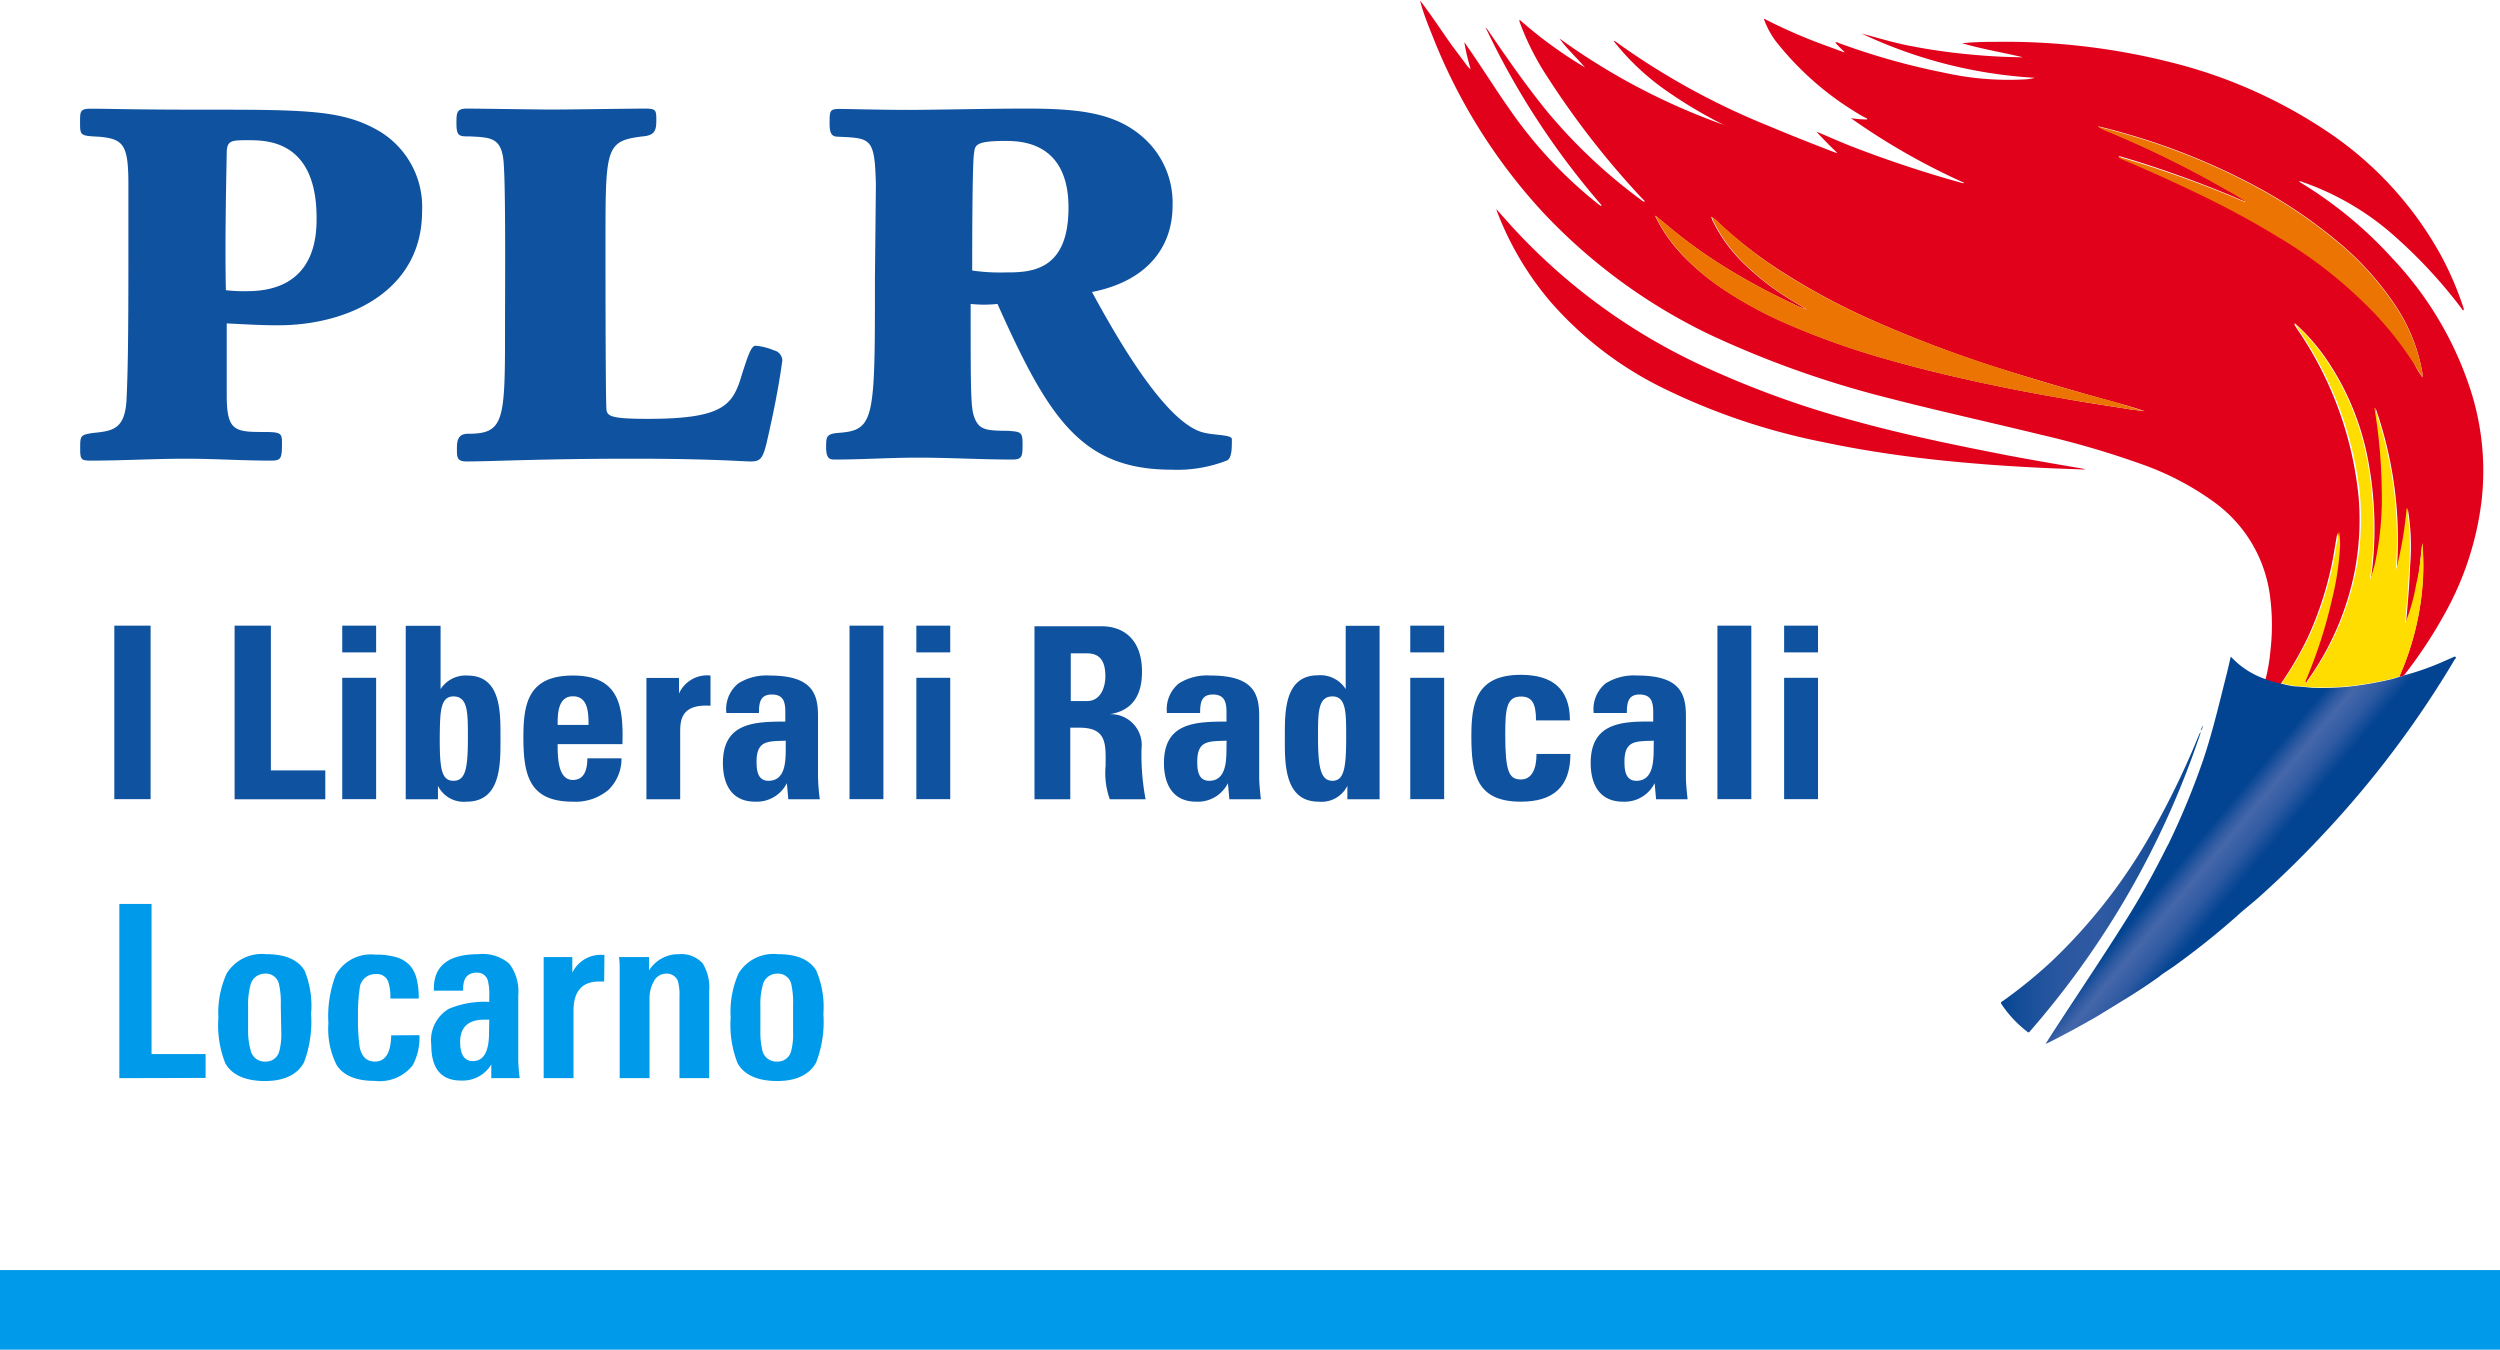
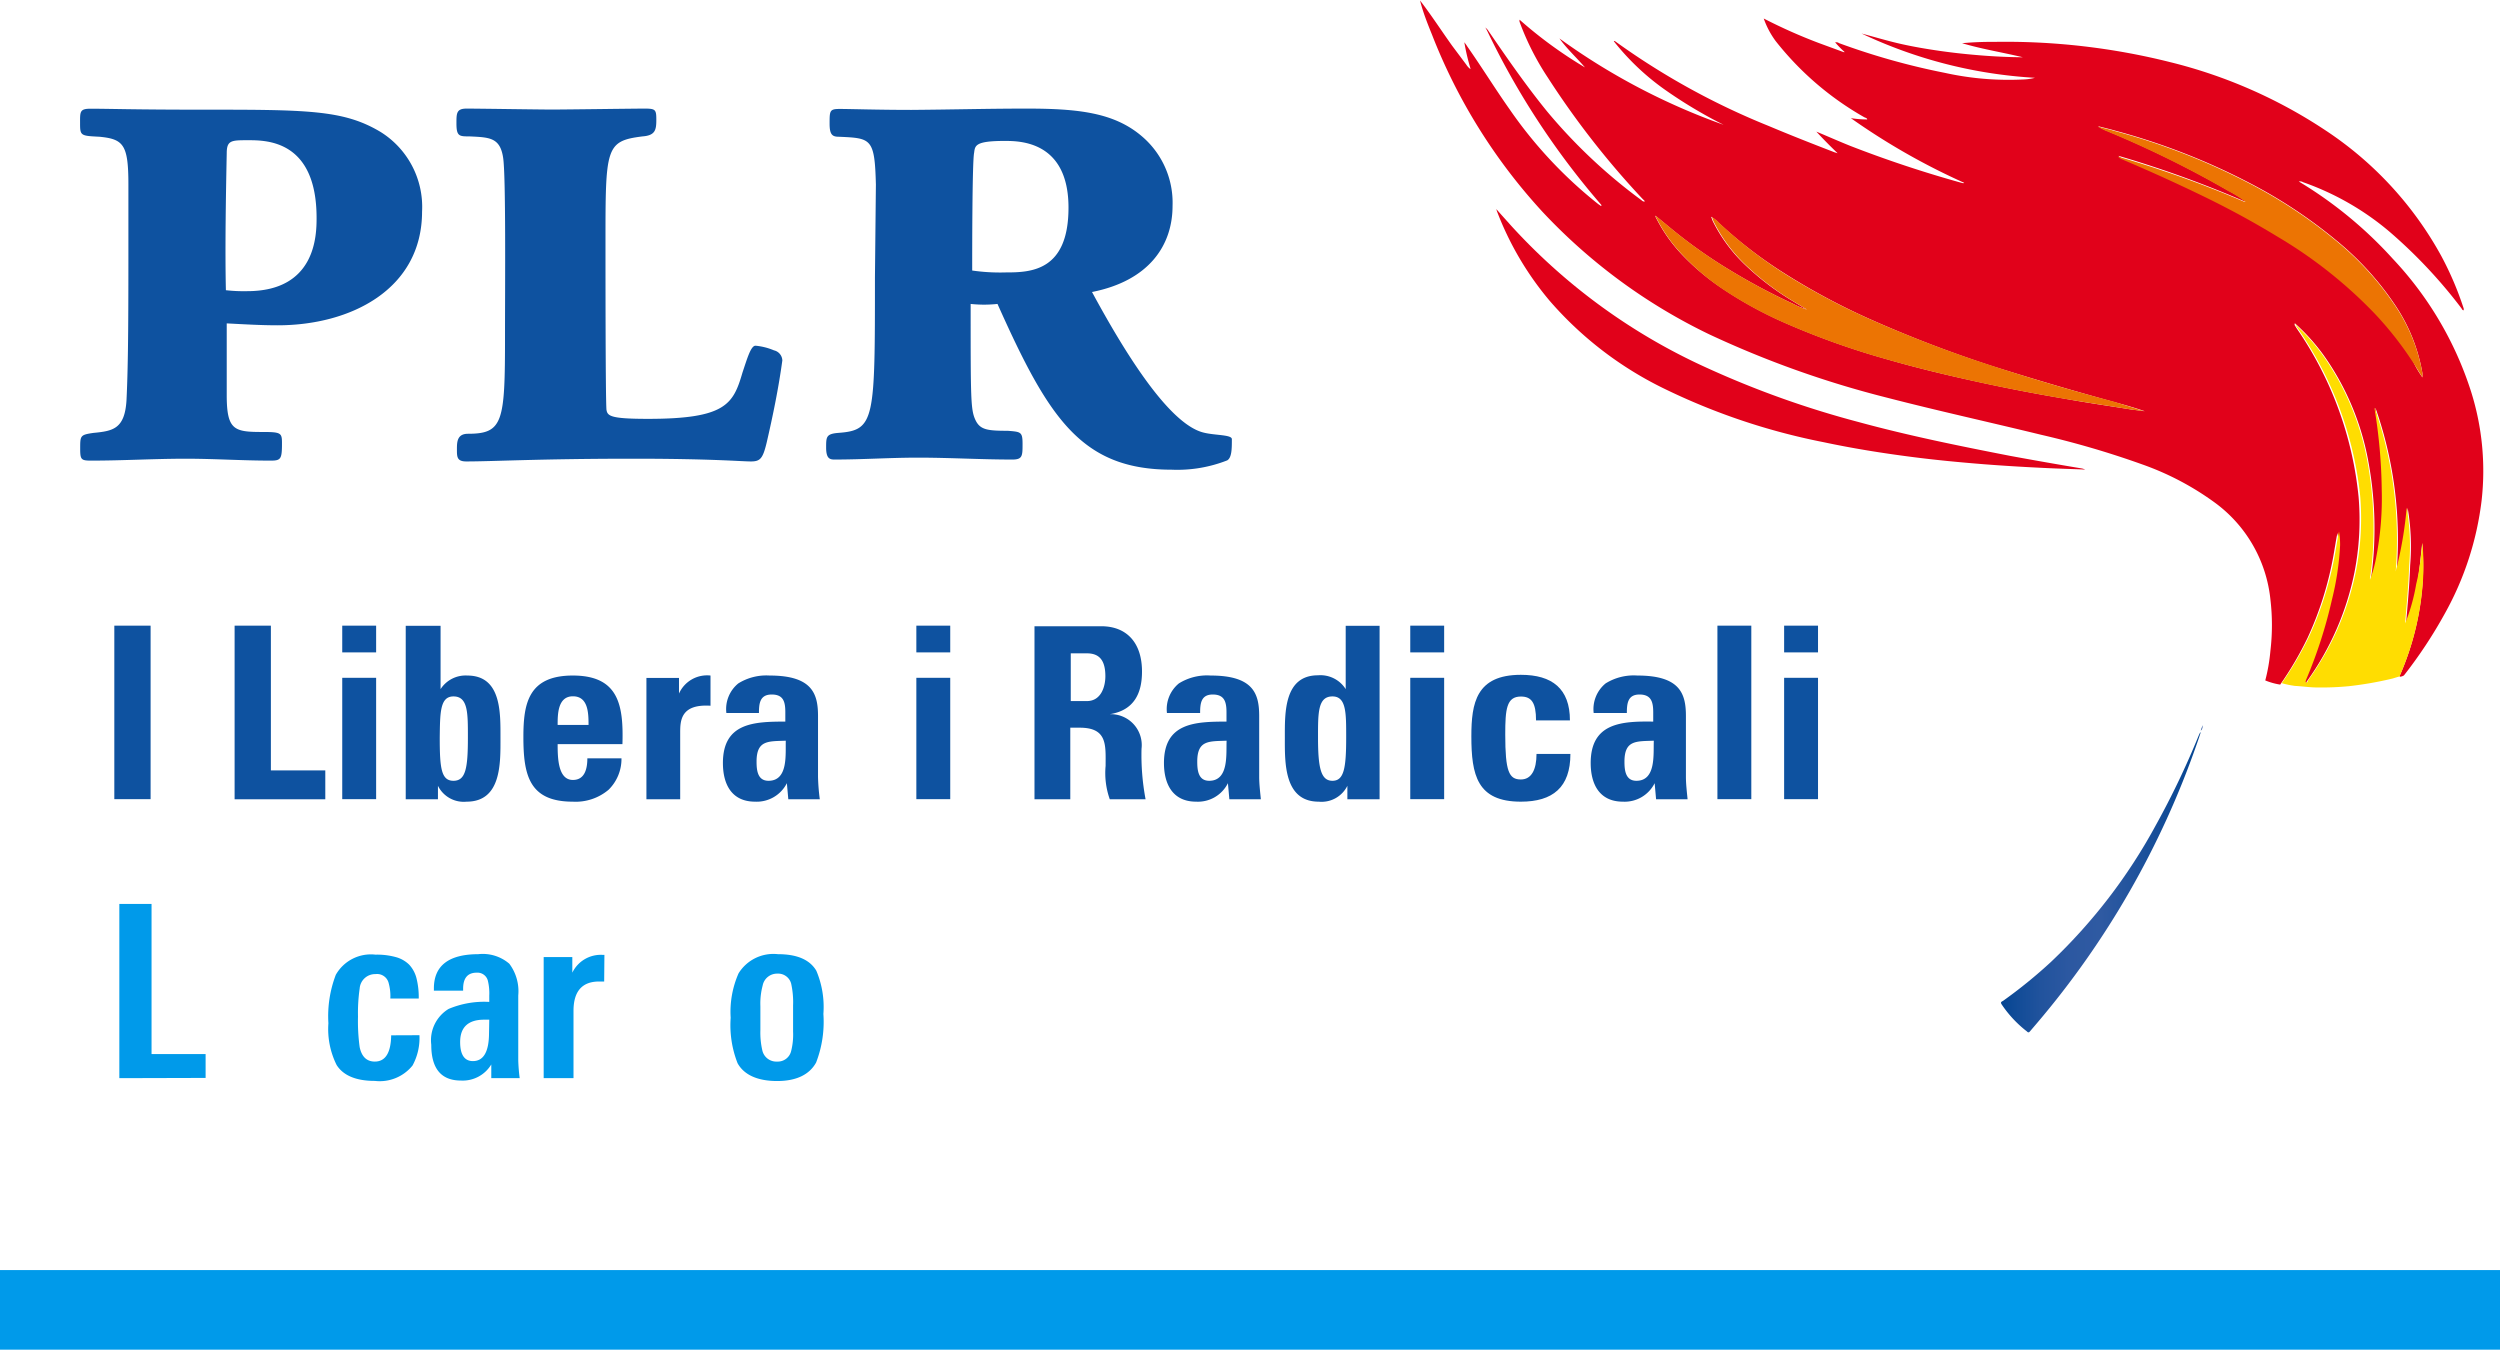
<svg xmlns="http://www.w3.org/2000/svg" viewBox="0 0 209.5 113.1">
  <defs>
    <style>.cls-1{fill:#e1011a;}.cls-2{fill:url(#Dégradé_sans_nom_51);}.cls-3{fill:#ffdd01;}.cls-4{fill:#ec7403;}.cls-5{fill:#feda00;}.cls-6{fill:#2f5aa2;}.cls-7{fill:#034492;}.cls-8{fill:url(#Dégradé_sans_nom_16);}.cls-9{fill:#009aea;}.cls-10{fill:#0e52a0;}</style>
    <linearGradient id="Dégradé_sans_nom_51" x1="189.43" y1="72.21" x2="185.63" y2="69.03" gradientUnits="userSpaceOnUse">
      <stop offset="0" stop-color="#034492" />
      <stop offset="0.31" stop-color="#2f5aa2" />
      <stop offset="0.63" stop-color="#4567aa" />
      <stop offset="0.78" stop-color="#2f5aa2" />
      <stop offset="0.99" stop-color="#044592" />
      <stop offset="1" stop-color="#034492" />
    </linearGradient>
    <linearGradient id="Dégradé_sans_nom_16" x1="167.69" y1="74.21" x2="184.41" y2="74.21" gradientUnits="userSpaceOnUse">
      <stop offset="0" stop-color="#034492" />
      <stop offset="0.07" stop-color="#104b97" />
      <stop offset="0.2" stop-color="#21539d" />
      <stop offset="0.34" stop-color="#2c58a1" />
      <stop offset="0.5" stop-color="#2f5aa2" />
      <stop offset="0.99" stop-color="#044592" />
      <stop offset="1" stop-color="#034492" />
    </linearGradient>
  </defs>
  <title>Fichier 42</title>
  <g id="Calque_2" data-name="Calque 2">
    <g id="Calque_1-2" data-name="Calque 1">
      <path class="cls-1" d="M207.08,33.08a22.08,22.08,0,0,1,.88,9.1,25.67,25.67,0,0,1-3.07,9.46,38.46,38.46,0,0,1-3.44,5.21.72.72,0,0,1-.35.11s0-.06,0-.09a23.55,23.55,0,0,0,1.93-8,21.37,21.37,0,0,0-.05-3.1c-.13,1.14-.22,2.29-.42,3.42a15.81,15.81,0,0,1-.93,3.31c.13-1.62.29-3.25.34-4.87a19.06,19.06,0,0,0-.21-4.83,32.54,32.54,0,0,1-.92,5.35,33.41,33.41,0,0,0-1.77-13.71.09.09,0,0,0,0,.09,44.54,44.54,0,0,1,.6,6.82,25.83,25.83,0,0,1-.44,5.48,11.06,11.06,0,0,1-.54,2,.21.21,0,0,1,0-.13,26.68,26.68,0,0,0,.27-3,30.55,30.55,0,0,0-.45-6.54,22.26,22.26,0,0,0-3.38-8.55,16.63,16.63,0,0,0-2.73-3.19l-.06-.06-.05,0,0,.06,0,.07.18.29a30.08,30.08,0,0,1,5.18,14.12,22.81,22.81,0,0,1-.35,6.33,23.65,23.65,0,0,1-4,9.14c0,.08-.07.18-.18.19s0-.15,0-.22a39.25,39.25,0,0,0,2.16-6.69,23.69,23.69,0,0,0,.69-4.58,6.3,6.3,0,0,0-.09-1.15c-.1.43-.16.87-.24,1.31a28.43,28.43,0,0,1-2.25,7.44,27.91,27.91,0,0,1-2.31,3.95,5.54,5.54,0,0,1-1.25-.35,15,15,0,0,0,.43-2.48,18.28,18.28,0,0,0,0-4.31,11.51,11.51,0,0,0-4.63-8.09,23.66,23.66,0,0,0-6.13-3.23,75.36,75.36,0,0,0-8.47-2.48c-4.3-1.05-8.63-2-12.92-3.11a82.79,82.79,0,0,1-14.87-5.3A47.07,47.07,0,0,1,129.26,18,47.2,47.2,0,0,1,120,3.15c-.38-.94-.76-1.89-1-2.86l0,0c.94,1.22,1.78,2.52,2.68,3.78l1.19,1.59a1.4,1.4,0,0,0,.35.38s0,.06,0,0,0,0,0-.07a17.7,17.7,0,0,1-.51-2.18c.09.12.18.24.26.37,1.22,1.74,2.34,3.56,3.57,5.3a36.76,36.76,0,0,0,7.4,7.9l.19.13s0,.05.06,0,0,0,0-.07a65.51,65.51,0,0,1-9.58-14.62l-.14-.25s0,0,0,0,.16.14.22.23c1.6,2.34,3.22,4.68,5,6.86A44.83,44.83,0,0,0,137.52,17c.08.06.14.14.27.14s-.1-.17-.16-.24A71.22,71.22,0,0,1,129.7,6.74a22.42,22.42,0,0,1-2.36-4.66.48.48,0,0,1,0-.18,35.88,35.88,0,0,0,5.48,4c-.7-.82-1.51-1.55-2.14-2.43a54.7,54.7,0,0,0,13.76,7.24,39,39,0,0,1-5-3,20.58,20.58,0,0,1-4.2-4c.05-.06.09,0,.11,0A60.68,60.68,0,0,0,148.2,10.8c1.85.78,3.71,1.51,5.58,2.23.07,0,.14.07.22.05l.06,0,0,0-.08,0q-.91-.87-1.77-1.8l0,0c.94.39,1.88.81,2.83,1.19a98,98,0,0,0,9.33,3.1c.07,0,.13.07.23,0a56.44,56.44,0,0,1-9.5-5.42,8.83,8.83,0,0,0,1.37.11c0-.12-.16-.14-.25-.19a25.39,25.39,0,0,1-7.42-6.38A7.2,7.2,0,0,1,147.8,1.8l0,0a43.49,43.49,0,0,0,4.63,2.06l2.07.76s.07,0,.09,0l0,0a8,8,0,0,1-.81-.83c.13,0,.23,0,.32.07A58.56,58.56,0,0,0,163,6.36a24.73,24.73,0,0,0,6.53.55,4.47,4.47,0,0,0,1-.14A39.18,39.18,0,0,1,156,3.06c1.1.29,2.18.62,3.29.87s2.24.44,3.37.6,2.28.28,3.43.37,2.28.14,3.43.15c-1.7-.41-3.42-.68-5.1-1.18a26.49,26.49,0,0,1,2.67-.11,56.62,56.62,0,0,1,14.78,1.7,41.41,41.41,0,0,1,13,5.71,29.72,29.72,0,0,1,9.72,10.55,26.94,26.94,0,0,1,1.87,4.39l0,.14c-.12,0-.14-.09-.18-.15a41.59,41.59,0,0,0-6-6.4A22.93,22.93,0,0,0,193,15.52a.49.49,0,0,0-.36-.06,34.74,34.74,0,0,1,7.87,6.47A29.14,29.14,0,0,1,207.08,33.08ZM203,31.88v-.23a.49.49,0,0,0,0-.12,14.59,14.59,0,0,0-2.39-5.87,24.83,24.83,0,0,0-4.82-5.26,40.74,40.74,0,0,0-7.34-4.85,55.33,55.33,0,0,0-11.19-4.35c-.48-.14-1-.26-1.46-.38a4.55,4.55,0,0,0,.76.39,86.39,86.39,0,0,1,10.16,5,9.93,9.93,0,0,1,1.48.93h0l-.19-.05a92.42,92.42,0,0,0-9.67-3.54l-.81-.24a.81.81,0,0,0,.31.22q3.53,1.5,7,3.18c2.08,1,4.13,2.12,6.11,3.34a38.16,38.16,0,0,1,8.08,6.4,28.53,28.53,0,0,1,3.16,4C202.39,30.94,202.66,31.39,203,31.88Zm-24.27,2.7,1,.13c-.83-.29-1.66-.52-2.5-.75-3.42-.94-6.82-1.94-10.19-3A104.11,104.11,0,0,1,156.71,27a56.39,56.39,0,0,1-7.15-3.83A37,37,0,0,1,144,18.9a2.28,2.28,0,0,0-.51-.42s0-.08-.06-.05,0,.05,0,.08a2.49,2.49,0,0,0,.11.29,13.06,13.06,0,0,0,2.83,3.77,22.19,22.19,0,0,0,3.63,2.77l1.35.82,0,0a5.41,5.41,0,0,1-1.11-.46A52.29,52.29,0,0,1,145,22.91a41.18,41.18,0,0,1-5.2-3.7l-1.08-.89,0,0,0,0a.61.61,0,0,0,.11.29,12.94,12.94,0,0,0,2.14,3,19.85,19.85,0,0,0,3.37,2.82,33.59,33.59,0,0,0,5.4,2.94,64.76,64.76,0,0,0,8.45,3c2.48.72,5,1.32,7.52,1.87s4.84,1,7.27,1.41C174.87,34,176.78,34.27,178.69,34.58Z" transform="translate(0 -0.25)" />
-       <path class="cls-2" d="M205.77,55.3c.09.08,0,.14-.05.19A84.2,84.2,0,0,1,194.6,70.25q-2.55,2.73-5.34,5.22c-.59.53-1.22,1-1.8,1.54a66.28,66.28,0,0,1-5.26,4.2c-.43.31-.89.57-1.3.91-.91.65-1.85,1.27-2.8,1.85s-1.62,1-2.45,1.5c-1.31.75-2.64,1.48-4,2.16l-.23.1.21-.34c2.13-3.31,4.35-6.57,6.44-9.9,1.27-2,2.45-4.13,3.52-6.29l.1-.17a63.7,63.7,0,0,0,2.94-7.11c.81-2.4,1.37-4.86,2-7.32l.31-1.33a7,7,0,0,0,3,1.92,5.54,5.54,0,0,0,1.25.35,8.09,8.09,0,0,0,1.11.23c.62,0,1.24.13,1.87.13a23.84,23.84,0,0,0,2.67-.11,29.8,29.8,0,0,0,3.64-.64l.62-.19a.72.72,0,0,0,.35-.11,22.57,22.57,0,0,0,3.09-1.07l1-.44C205.63,55.3,205.7,55.24,205.77,55.3Z" transform="translate(0 -0.25)" />
      <path class="cls-3" d="M203,45.73a21.37,21.37,0,0,1,.05,3.1,23.55,23.55,0,0,1-1.93,8s0,.06,0,.09l-.62.19a29.8,29.8,0,0,1-3.64.64,23.84,23.84,0,0,1-2.67.11c-.63,0-1.25-.1-1.87-.13a8.09,8.09,0,0,1-1.11-.23,27.91,27.91,0,0,0,2.31-3.95,28.43,28.43,0,0,0,2.25-7.44c.08-.44.14-.88.24-1.31a6.3,6.3,0,0,1,.09,1.15,23.69,23.69,0,0,1-.69,4.58,39.25,39.25,0,0,1-2.16,6.69c0,.07-.09.13,0,.22s.14-.11.18-.19a23.65,23.65,0,0,0,4-9.14,22.81,22.81,0,0,0,.35-6.33A30.08,30.08,0,0,0,192.5,27.7l-.18-.29,0,0a16.63,16.63,0,0,1,2.73,3.19,22.26,22.26,0,0,1,3.38,8.55,30.55,30.55,0,0,1,.45,6.54,26.68,26.68,0,0,1-.27,3,.21.21,0,0,0,0,.13,11.06,11.06,0,0,0,.54-2,25.83,25.83,0,0,0,.44-5.48,44.54,44.54,0,0,0-.6-6.82.09.09,0,0,1,0-.09,33.41,33.41,0,0,1,1.77,13.71,32.54,32.54,0,0,0,.92-5.35,19.06,19.06,0,0,1,.21,4.83c-.05,1.62-.21,3.25-.34,4.87a15.81,15.81,0,0,0,.93-3.31C202.78,48,202.87,46.87,203,45.73Z" transform="translate(0 -0.25)" />
      <path class="cls-4" d="M203,31.65v.23c-.3-.49-.57-.94-.86-1.37a28.53,28.53,0,0,0-3.16-4,38.16,38.16,0,0,0-8.08-6.4c-2-1.22-4-2.31-6.11-3.34q-3.45-1.68-7-3.18a.81.81,0,0,1-.31-.22l.81.24A92.42,92.42,0,0,1,188,17.13l.19.05h0a9.93,9.93,0,0,0-1.48-.93,86.39,86.39,0,0,0-10.16-5,4.55,4.55,0,0,1-.76-.39c.49.12,1,.24,1.46.38a55.33,55.33,0,0,1,11.19,4.35,40.74,40.74,0,0,1,7.34,4.85,24.83,24.83,0,0,1,4.82,5.26A14.59,14.59,0,0,1,203,31.53.49.49,0,0,1,203,31.65Z" transform="translate(0 -0.25)" />
      <path class="cls-5" d="M192.36,27.37l0,0,0-.07,0,0Z" transform="translate(0 -0.25)" />
      <path class="cls-5" d="M192.3,27.31l0,0,0-.06Z" transform="translate(0 -0.25)" />
-       <path class="cls-6" d="M184.66,60.88v0h0v0A0,0,0,0,0,184.66,60.88Z" transform="translate(0 -0.25)" />
      <path class="cls-6" d="M184.42,61.46c.05-.15.11-.29.16-.44,0,.15,0,.32-.13.44Z" transform="translate(0 -0.25)" />
      <path class="cls-7" d="M184.45,61.46s0,.07,0,.1h0s0-.07,0-.1Z" transform="translate(0 -0.25)" />
      <path class="cls-8" d="M184.41,61.66c-.1.31-.21.63-.32.94A73.21,73.21,0,0,1,170.69,86l-.58.68c-.09.11-.16.11-.26,0a9.65,9.65,0,0,1-2.11-2.26c-.13-.2,0-.23.12-.3a41.06,41.06,0,0,0,4-3.25,45.89,45.89,0,0,0,8.81-11.49,69.45,69.45,0,0,0,3.58-7.49l.13-.28Z" transform="translate(0 -0.25)" />
      <path class="cls-4" d="M179.66,34.71l-1-.13c-1.91-.31-3.82-.6-5.72-.92-2.43-.42-4.86-.88-7.27-1.41s-5-1.15-7.52-1.87a64.76,64.76,0,0,1-8.45-3,33.59,33.59,0,0,1-5.4-2.94A19.85,19.85,0,0,1,141,21.62a12.94,12.94,0,0,1-2.14-3,.61.61,0,0,1-.11-.29l0,0,0,0,1.08.89a41.18,41.18,0,0,0,5.2,3.7,52.29,52.29,0,0,0,5.28,2.81,5.41,5.41,0,0,0,1.11.46l0,0-1.35-.82a22.19,22.19,0,0,1-3.63-2.77,13.06,13.06,0,0,1-2.83-3.77,2.49,2.49,0,0,1-.11-.29s-.06-.06,0-.08,0,0,.06.05a2.28,2.28,0,0,1,.51.42,37,37,0,0,0,5.52,4.28A56.39,56.39,0,0,0,156.71,27,104.11,104.11,0,0,0,167,30.92c3.37,1.1,6.77,2.1,10.19,3C178,34.19,178.83,34.42,179.66,34.71Z" transform="translate(0 -0.25)" />
      <path class="cls-1" d="M174.42,39.5a1.19,1.19,0,0,1,.32.1c-1.18-.05-2.35-.08-3.53-.14-1.67-.08-3.34-.18-5-.31-2-.16-4-.35-5.93-.6-2.51-.32-5-.72-7.49-1.25a54.43,54.43,0,0,1-13.37-4.5,30.13,30.13,0,0,1-9.53-7.31,25.92,25.92,0,0,1-4.45-7.55l-.05-.17,0,0c.41.47.83.93,1.24,1.39A50.14,50.14,0,0,0,143,31.06a79.13,79.13,0,0,0,12.76,4.56c4.18,1.14,8.42,2,12.68,2.83C170.45,38.82,172.43,39.17,174.42,39.5Z" transform="translate(0 -0.25)" />
      <rect class="cls-9" y="106.43" width="209.5" height="6.67" />
      <path class="cls-10" d="M8.35,11.71c2,.2,2.41.66,2.41,4v3.51c0,7.22,0,11.33-.16,14.59-.15,2.41-1.16,2.56-2.79,2.72-1.09.16-1.09.23-1.09,1.32,0,.92.08,1,.93,1,2.63,0,5.27-.16,7.91-.16,2.41,0,4.73.16,7.14.16.85,0,.93-.15.93-1.47,0-.85-.08-.93-1.63-.93-2.38,0-3-.15-3-3.1v-6c1.55.08,2.87.16,4.27.16,6.1,0,12.1-3,12.1-9.54a7.4,7.4,0,0,0-3.49-6.67c-3.11-1.86-6.13-1.86-15.21-1.86-5.36,0-7.53-.08-9.08-.08-.93,0-.88.26-.88,1.27S6.8,11.63,8.35,11.71ZM19,13.1C19,12,19.39,12,20.79,12c1.55,0,5.74,0,5.74,6.52,0,1.47-.08,6.13-5.82,6.13a13.26,13.26,0,0,1-1.78-.08C18.85,21.1,18.93,16.59,19,13.1Z" transform="translate(0 -0.25)" />
      <path class="cls-10" d="M39.34,11.68c1.66.08,2.56.08,2.82,1.77.24,1.5.16,10.73.16,15,0,7.15-.15,8.15-3.1,8.15-.93,0-.93.71-.93,1.32s0,1,.78,1c2.21,0,6.24-.23,14-.23,6.59,0,9.07.23,9.85.23s1-.23,1.32-1.55c.54-2.33,1-4.58,1.32-6.91a.9.9,0,0,0-.7-.85,5.19,5.19,0,0,0-1.55-.39c-.39,0-.7,1.09-1.09,2.25-.77,2.64-1.39,3.88-7.91,3.88-3.18,0-3.41-.24-3.49-.78-.08-1.17-.08-11.8-.08-13.89,0-8.07,0-8.61,3.1-9,1.08-.08,1.16-.55,1.16-1.4s-.07-.93-1-.93-6.51.08-7.76.08c-1.09,0-6.05-.08-7.14-.08-.85,0-.85.39-.85,1.24C38.25,11.68,38.49,11.68,39.34,11.68Z" transform="translate(0 -0.25)" />
      <path class="cls-10" d="M69.93,38.76c2.34,0,4.67-.16,7-.16,2.63,0,5.27.16,7.91.16.85,0,.85-.31.85-1.32s-.15-1-1.24-1.09c-1.72,0-2.33-.08-2.72-.93s-.39-1.79-.39-9.7a10.58,10.58,0,0,0,2.25,0c4.27,9.54,7,13.89,14.59,13.89a11.41,11.41,0,0,0,4.66-.78c.39-.23.39-1,.39-1.78,0-.38-1.4-.31-2.33-.54-3-.69-6.83-7.06-9.39-11.79,4.75-.94,6.75-3.88,6.75-7.22a7.3,7.3,0,0,0-2.56-5.82c-2.33-2-5.35-2.33-9.7-2.33-3.13,0-5.93.08-9.63.11-2.74,0-5.15-.08-6-.08s-.85.15-.85,1.24c0,.93.24,1.09.78,1.09,2.71.12,3,.12,3.1,4l-.08,7.81c0,11.84,0,12.77-3,13-1.09.08-1.09.32-1.09,1.24S69.54,38.76,69.93,38.76Zm11.7-25.7c.08-.61.08-1,2.56-1,1.24,0,5.35,0,5.35,5.59,0,5.35-3.19,5.43-5.28,5.43h0a16.27,16.27,0,0,1-2.79-.16C81.47,21.36,81.47,13.84,81.63,13.06Z" transform="translate(0 -0.25)" />
      <rect class="cls-10" x="9.58" y="52.43" width="3.04" height="14.54" />
      <polygon class="cls-10" points="19.66 52.43 19.66 66.98 27.26 66.98 27.26 64.56 22.7 64.56 22.7 52.43 19.66 52.43" />
      <rect class="cls-10" x="28.68" y="52.43" width="2.84" height="2.24" />
      <rect class="cls-10" x="28.68" y="56.8" width="2.84" height="10.17" />
      <path class="cls-10" d="M34,52.69V67.23h2.7V66.1h0a2.41,2.41,0,0,0,2.4,1.33c2.94,0,2.84-3.26,2.84-5.36s.08-5.21-2.78-5.21A2.49,2.49,0,0,0,36.92,58h0V52.69Zm4,5.92c1.23,0,1.21,1.41,1.21,3.44,0,2.56-.18,3.63-1.21,3.63s-1.15-1.07-1.15-3.63C36.88,60,36.86,58.61,38,58.61Z" transform="translate(0 -0.25)" />
      <path class="cls-10" d="M48,56.86c-3.74,0-4.14,2.37-4.14,5.15,0,3.19.48,5.42,4.14,5.42a4.27,4.27,0,0,0,3-1,3.62,3.62,0,0,0,1.08-2.63H49.22c0,.84-.2,1.81-1.21,1.81-1.24,0-1.28-1.81-1.28-3h5.43C52.26,59.33,51.84,56.86,48,56.86ZM46.73,61c0-.87,0-2.4,1.28-2.4S49.32,60,49.32,61Z" transform="translate(0 -0.25)" />
      <path class="cls-10" d="M54.17,57.06V67.23H57V61.69c0-1,0-2.46,2.54-2.3V56.86a2.58,2.58,0,0,0-2.64,1.51h0V57.06Z" transform="translate(0 -0.25)" />
      <path class="cls-10" d="M61.87,57.52a2.77,2.77,0,0,0-1,2.48H63.6c0-.81.08-1.55,1.07-1.55s1.14.62,1.14,1.49v.78c-2.63,0-5.23.1-5.23,3.47,0,1.77.72,3.24,2.7,3.24a2.83,2.83,0,0,0,2.66-1.55h0l.12,1.35h2.64a17.18,17.18,0,0,1-.15-1.89V60.26c0-1.85-.46-3.4-4.06-3.4A4.44,4.44,0,0,0,61.87,57.52Zm2.53,8.16c-.92,0-1-.89-1-1.61,0-1.82,1-1.69,2.45-1.75C65.81,63.42,66.08,65.68,64.4,65.68Z" transform="translate(0 -0.25)" />
-       <rect class="cls-10" x="71.19" y="52.43" width="2.84" height="14.54" />
      <rect class="cls-10" x="76.79" y="56.8" width="2.84" height="10.17" />
      <rect class="cls-10" x="76.79" y="52.43" width="2.84" height="2.24" />
      <path class="cls-10" d="M93,67.23h3A20,20,0,0,1,95.66,63,2.59,2.59,0,0,0,93,60.1v0c2-.32,2.7-1.71,2.7-3.57,0-2.47-1.33-3.8-3.41-3.8H86.69V67.23h3v-6h.79c2.34,0,2.17,1.47,2.17,3.2A6.57,6.57,0,0,0,93,67.23ZM91.08,59H89.73v-4h1.35c1,0,1.55.53,1.55,1.92C92.63,57.76,92.29,59,91.08,59Z" transform="translate(0 -0.25)" />
-       <path class="cls-10" d="M98.79,57.52a2.79,2.79,0,0,0-1,2.48h2.78c0-.81.08-1.55,1.06-1.55s1.15.62,1.15,1.49v.78c-2.64,0-5.24.1-5.24,3.47,0,1.77.73,3.24,2.7,3.24a2.81,2.81,0,0,0,2.66-1.55h0l.12,1.35h2.64c-.06-.62-.14-1.27-.14-1.89V60.26c0-1.85-.46-3.4-4.07-3.4A4.46,4.46,0,0,0,98.79,57.52Zm2.54,8.16c-.92,0-1-.89-1-1.61,0-1.82,1-1.69,2.46-1.75C102.74,63.42,103,65.68,101.33,65.68Z" transform="translate(0 -0.25)" />
+       <path class="cls-10" d="M98.79,57.52a2.79,2.79,0,0,0-1,2.48h2.78c0-.81.08-1.55,1.06-1.55s1.15.62,1.15,1.49v.78c-2.64,0-5.24.1-5.24,3.47,0,1.77.73,3.24,2.7,3.24a2.81,2.81,0,0,0,2.66-1.55l.12,1.35h2.64c-.06-.62-.14-1.27-.14-1.89V60.26c0-1.85-.46-3.4-4.07-3.4A4.46,4.46,0,0,0,98.79,57.52Zm2.54,8.16c-.92,0-1-.89-1-1.61,0-1.82,1-1.69,2.46-1.75C102.74,63.42,103,65.68,101.33,65.68Z" transform="translate(0 -0.25)" />
      <path class="cls-10" d="M110.51,67.43a2.41,2.41,0,0,0,2.4-1.33h0v1.13h2.7V52.69h-2.84V58h0a2.5,2.5,0,0,0-2.32-1.16c-2.86,0-2.78,3.16-2.78,5.21S107.57,67.43,110.51,67.43Zm1.15-8.82c1.17,0,1.15,1.41,1.15,3.44,0,2.56-.18,3.63-1.15,3.63s-1.21-1.07-1.21-3.63C110.45,60,110.43,58.61,111.66,58.61Z" transform="translate(0 -0.25)" />
      <rect class="cls-10" x="118.18" y="52.43" width="2.84" height="2.24" />
      <rect class="cls-10" x="118.18" y="56.8" width="2.84" height="10.17" />
      <path class="cls-10" d="M127.45,67.43c2.66,0,4.15-1.19,4.15-4h-2.84c0,1.33-.43,2.14-1.31,2.14-1,0-1.31-.67-1.31-3.77,0-2.11.1-3.18,1.31-3.18.88,0,1.27.5,1.27,2h2.84c0-2.66-1.49-3.82-4.11-3.82-3.75,0-4.15,2.37-4.15,5.15C123.3,65.2,123.78,67.43,127.45,67.43Z" transform="translate(0 -0.25)" />
      <path class="cls-10" d="M133.3,64.19c0,1.77.73,3.24,2.7,3.24a2.81,2.81,0,0,0,2.66-1.55h0l.12,1.35h2.64c-.06-.62-.14-1.27-.14-1.89V60.26c0-1.85-.46-3.4-4.07-3.4a4.46,4.46,0,0,0-2.66.66,2.79,2.79,0,0,0-1,2.48h2.78c0-.81.08-1.55,1.06-1.55s1.15.62,1.15,1.49v.78C135.9,60.68,133.3,60.82,133.3,64.19Zm3.83,1.49c-.92,0-1-.89-1-1.61,0-1.82,1-1.69,2.46-1.75C138.54,63.42,138.8,65.68,137.13,65.68Z" transform="translate(0 -0.25)" />
      <rect class="cls-10" x="143.92" y="52.43" width="2.84" height="14.54" />
      <rect class="cls-10" x="149.51" y="56.8" width="2.84" height="10.17" />
      <rect class="cls-10" x="149.51" y="52.43" width="2.84" height="2.24" />
      <path class="cls-9" d="M10,90.6V76h2.7V88.58h4.53v2Z" transform="translate(0 -0.25)" />
-       <path class="cls-9" d="M26.07,85.22a9.64,9.64,0,0,1-.6,4.07c-.55,1-1.64,1.55-3.26,1.55s-2.78-.5-3.33-1.49a8.71,8.71,0,0,1-.58-3.81A8,8,0,0,1,19,81.82a3.46,3.46,0,0,1,3.31-1.61c1.59,0,2.67.46,3.22,1.39A7.83,7.83,0,0,1,26.07,85.22Zm-2.54-.71a7.19,7.19,0,0,0-.16-1.83,1.12,1.12,0,0,0-1.16-.84,1.24,1.24,0,0,0-1.23,1,6.21,6.21,0,0,0-.19,1.73v2A6.12,6.12,0,0,0,21,88.26a1.2,1.2,0,0,0,1.24.95,1.15,1.15,0,0,0,1.17-.89,5.63,5.63,0,0,0,.16-1.63Z" transform="translate(0 -0.25)" />
      <path class="cls-9" d="M35.15,87a4.82,4.82,0,0,1-.58,2.54,3.53,3.53,0,0,1-3.16,1.29c-1.57,0-2.64-.45-3.2-1.33A6.75,6.75,0,0,1,27.52,86a9.7,9.7,0,0,1,.62-4.06,3.38,3.38,0,0,1,3.33-1.69,5.9,5.9,0,0,1,1.68.2,2.54,2.54,0,0,1,1.13.63,2.61,2.61,0,0,1,.62,1.14,6.51,6.51,0,0,1,.19,1.71H32.71a4.12,4.12,0,0,0-.16-1.37,1,1,0,0,0-1.08-.68,1.3,1.3,0,0,0-1.33,1.21A14.34,14.34,0,0,0,30,85.44,16.1,16.1,0,0,0,30.14,88c.17.8.59,1.21,1.27,1.21.89,0,1.35-.74,1.37-2.2Z" transform="translate(0 -0.25)" />
      <path class="cls-9" d="M41.17,90.6l0-1.15a2.79,2.79,0,0,1-2.54,1.35c-1.66,0-2.49-1-2.49-3a3.07,3.07,0,0,1,1.45-3A7.66,7.66,0,0,1,41,84.21v-.52a4.45,4.45,0,0,0-.12-1.27.9.9,0,0,0-.93-.66q-1.14,0-1.14,1.35v.16H36.36v-.19q0-2.86,3.72-2.87a3.41,3.41,0,0,1,2.6.8,3.84,3.84,0,0,1,.75,2.66v3.54c0,.71,0,1.35,0,1.91a14.79,14.79,0,0,0,.12,1.48ZM41,85.7h-.44c-1.32,0-2,.63-2,1.87,0,1.06.36,1.6,1.07,1.6.89,0,1.34-.78,1.35-2.32Z" transform="translate(0 -0.25)" />
      <path class="cls-9" d="M50.63,82.5l-.21,0h-.21c-1.43,0-2.15.82-2.15,2.46V90.6h-2.5V82.28c0-.43,0-.8,0-1.1s0-.55,0-.73h2.4l0,1.31a2.65,2.65,0,0,1,2.57-1.49h.12Z" transform="translate(0 -0.25)" />
-       <path class="cls-9" d="M56.94,90.6V83.79a4.32,4.32,0,0,0-.14-1.35,1,1,0,0,0-1-.6,1.16,1.16,0,0,0-1,.63,2.88,2.88,0,0,0-.37,1.5V90.6h-2.5V82.1c0-.35,0-.66,0-.93a7,7,0,0,0-.06-.72h2.52l0,1.12a2.9,2.9,0,0,1,2.5-1.36,2.4,2.4,0,0,1,2,.78,3.86,3.86,0,0,1,.54,2.32V90.6Z" transform="translate(0 -0.25)" />
      <path class="cls-9" d="M69,85.22a9.45,9.45,0,0,1-.61,4.07c-.55,1-1.64,1.55-3.26,1.55s-2.77-.5-3.32-1.49a8.71,8.71,0,0,1-.58-3.81,8,8,0,0,1,.66-3.72,3.43,3.43,0,0,1,3.3-1.61c1.6,0,2.67.46,3.22,1.39A7.8,7.8,0,0,1,69,85.22Zm-2.54-.71a7.19,7.19,0,0,0-.16-1.83,1.13,1.13,0,0,0-1.16-.84,1.23,1.23,0,0,0-1.23,1,5.85,5.85,0,0,0-.19,1.73v2a6.65,6.65,0,0,0,.16,1.69,1.2,1.2,0,0,0,1.24.95,1.15,1.15,0,0,0,1.18-.89,5.63,5.63,0,0,0,.16-1.63Z" transform="translate(0 -0.25)" />
    </g>
  </g>
</svg>